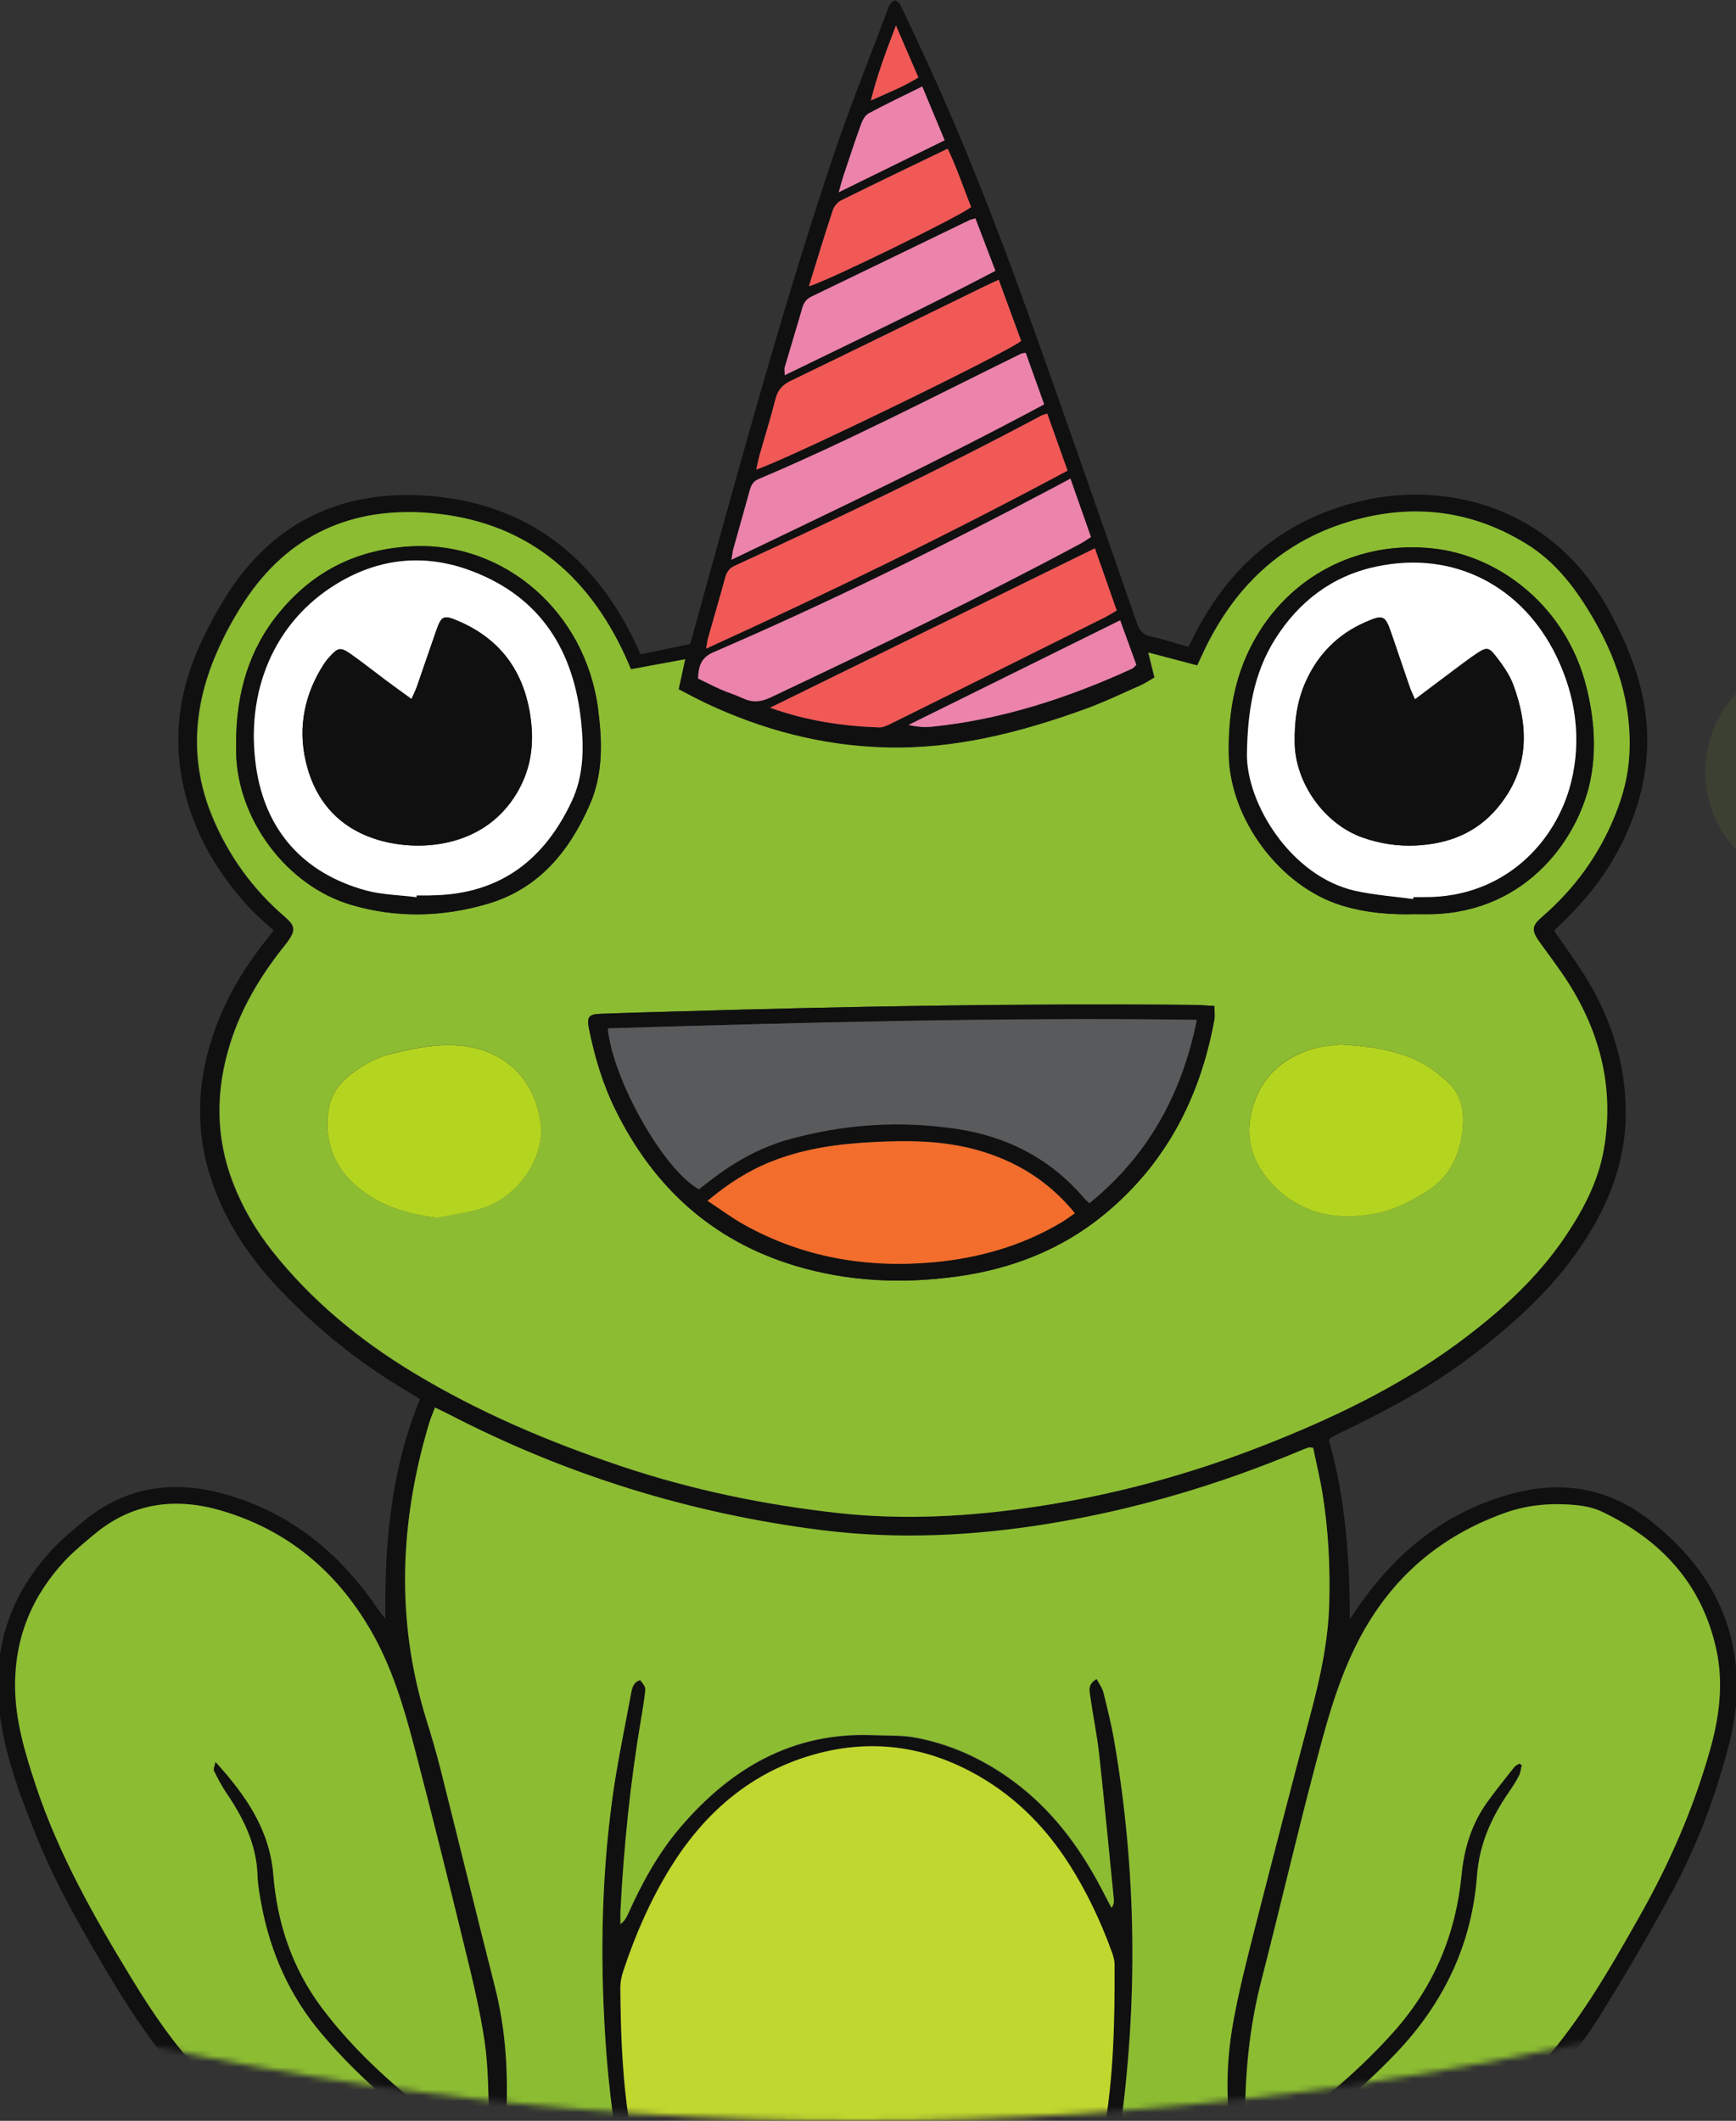
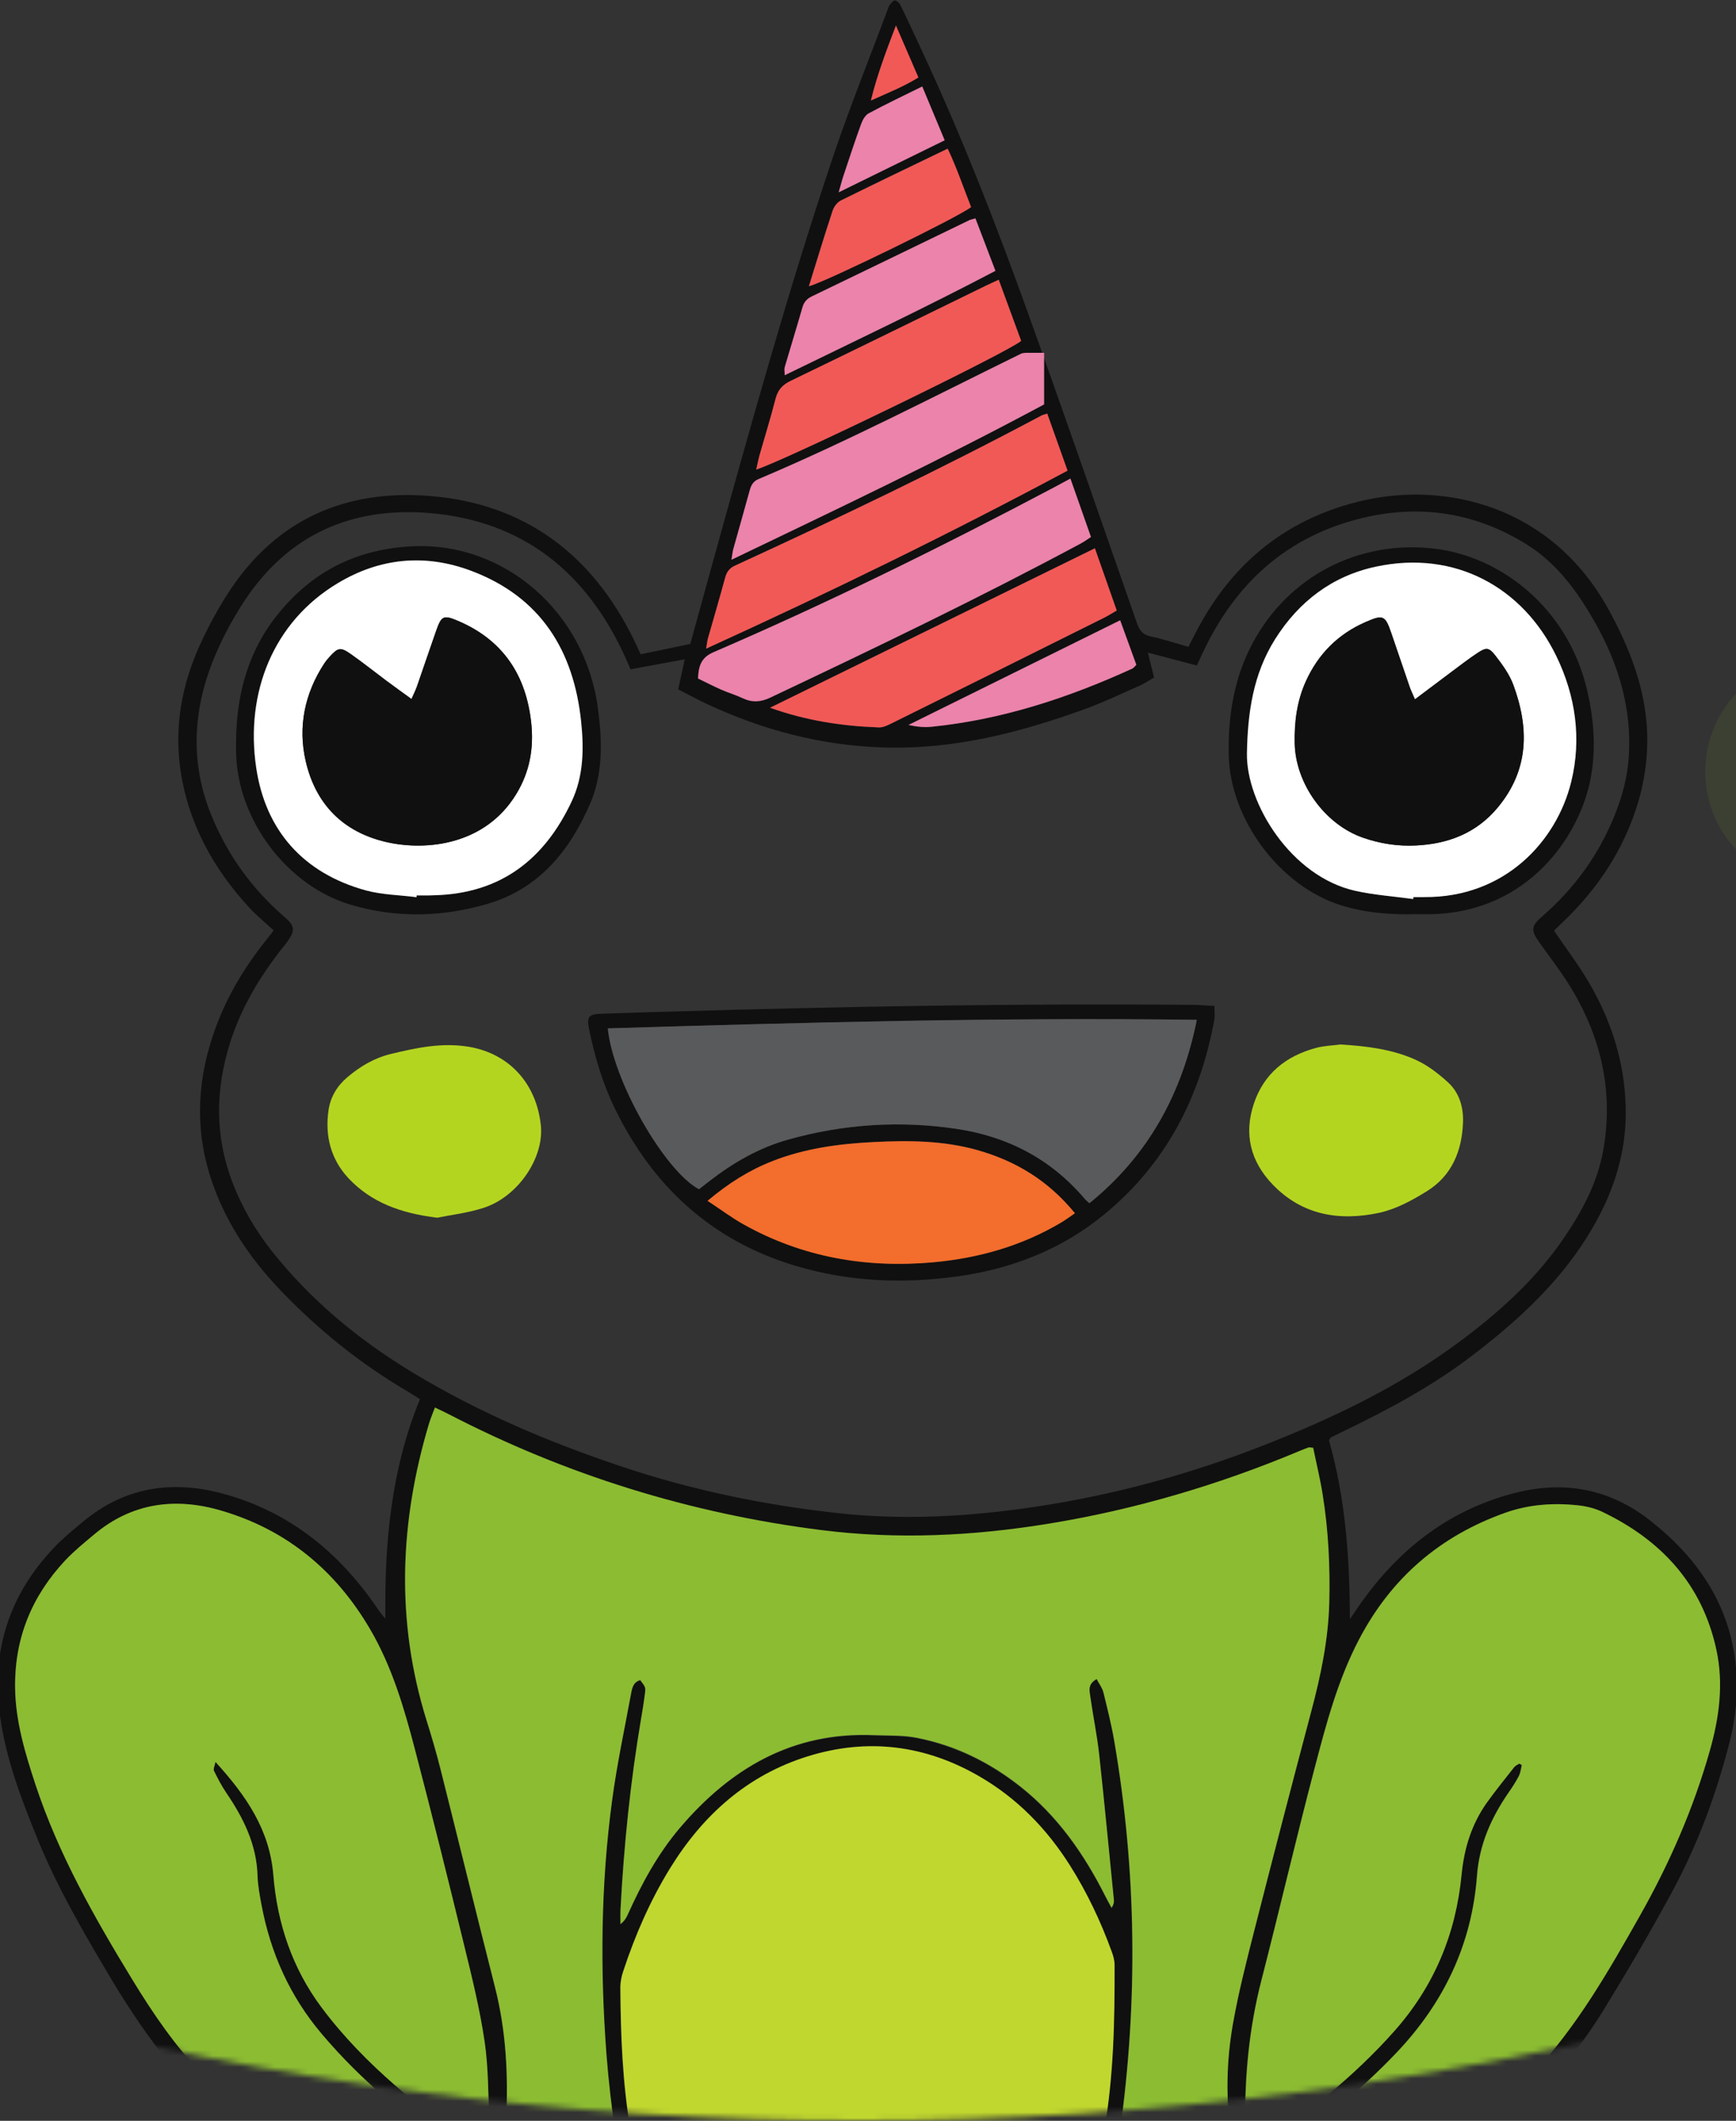
<svg xmlns="http://www.w3.org/2000/svg" width="307" height="375" viewBox="0 0 307 375" fill="none">
  <rect x="0" y="0" width="307" height="375" fill="#333333" stroke="none" />
  <g clip-path="url(#clip0_216_940)">
    <mask id="mask0_216_940" style="mask-type:alpha" maskUnits="userSpaceOnUse" x="-448" y="-825" width="1200" height="1200">
      <circle cx="152" cy="-225" r="600" fill="#FFF8EB" />
    </mask>
    <g mask="url(#mask0_216_940)">
      <path opacity="0.1" d="M517.775 -88.006C525.838 -97.804 540.841 -97.804 548.905 -88.006L593.563 -33.74C597.829 -28.557 604.395 -25.837 611.077 -26.486L681.027 -33.279C693.657 -34.506 704.266 -23.897 703.039 -11.267L696.246 58.683C695.597 65.365 698.317 71.931 703.5 76.197L757.766 120.855C767.565 128.919 767.565 143.922 757.766 151.986L703.5 196.644C698.317 200.91 695.597 207.476 696.246 214.158L703.039 284.107C704.266 296.738 693.657 307.347 681.027 306.12L611.077 299.327C604.395 298.678 597.829 301.398 593.563 306.581L548.905 360.847C540.841 370.645 525.838 370.645 517.775 360.847L473.116 306.581C468.851 301.398 462.284 298.678 455.603 299.327L385.653 306.12C373.022 307.347 362.414 296.738 363.64 284.107L370.434 214.158C371.083 207.476 368.363 200.91 363.179 196.644L308.914 151.986C299.115 143.922 299.115 128.919 308.914 120.855L363.179 76.197C368.363 71.931 371.083 65.365 370.434 58.683L363.64 -11.267C362.414 -23.897 373.022 -34.506 385.653 -33.279L455.603 -26.486C462.284 -25.837 468.851 -28.557 473.116 -33.74L517.775 -88.006Z" fill="#8CBC32" />
      <path fill-rule="evenodd" clip-rule="evenodd" d="M274.869 164.636C276.931 167.666 279.071 170.478 280.851 173.492C284.881 180.286 287.255 187.596 287.489 195.561C287.77 204.791 284.631 212.897 279.571 220.394C274.37 228.094 267.56 234.185 260.235 239.777C253.3 245.071 245.663 249.163 237.854 252.943C237.042 253.334 236.229 253.724 235.433 254.13C235.308 254.193 235.23 254.38 235.011 254.646C237.916 264.86 238.697 275.418 238.713 286.304C239.134 285.679 239.556 285.055 239.978 284.446C246.803 274.434 255.721 267.187 267.591 264.063C276.525 261.705 284.709 263.173 292.081 269.061C299.156 274.715 304.341 281.525 306.325 290.49C307.637 296.425 307.324 302.36 305.809 308.248C303.451 317.479 300.124 326.365 295.579 334.737C291.8 341.703 287.786 348.559 283.631 355.322C279.289 362.397 273.995 368.738 267.872 374.377C267.544 374.673 267.263 375.032 266.935 375.392C267.216 375.579 267.341 375.735 267.466 375.735C272.214 375.876 276.947 375.985 281.695 376.141C282.725 376.173 283.553 375.907 284.397 375.282C287.052 373.33 289.988 372.346 293.08 374.111C296.595 376.095 298.719 379.046 298.391 383.326C298.359 383.716 298.328 384.122 298.281 384.482C304.872 387.402 305.794 400.787 297.625 404.02C298.016 405.27 298.578 406.472 298.75 407.738C299.281 411.627 298.032 414.75 294.705 417.077C291.8 419.108 288.629 420.217 285.178 420.685C283.303 420.935 281.663 420.232 280.008 419.483C270.746 415.344 261.438 411.361 251.379 408.003C251.082 408.425 250.786 409.018 250.333 409.456C248.209 411.595 245.6 412.642 242.586 412.564C238.963 412.47 237.12 410.908 235.886 406.941C229.513 404.723 223.141 402.49 216.519 400.178C216.191 405.27 216.55 410.127 216.847 414.86C217.066 415.063 217.175 415.234 217.315 415.281C221.017 416.624 222.532 419.608 223.032 423.184C223.547 426.917 222.766 430.306 219.971 433.102C215.363 437.709 209.85 438.475 204.29 435.788C198.245 432.868 196.574 424.121 200.244 419.326C201.588 417.562 201.759 415.984 201.431 413.954C200.822 410.33 200.463 406.66 199.995 403.005C199.885 402.131 199.729 401.256 199.573 400.209C197.105 400.334 195.137 401.553 193.013 402.255C190.764 403.005 188.562 403.88 186.313 404.645C184.142 405.379 181.955 406.02 179.816 406.676C179.675 406.863 179.519 406.988 179.488 407.128C179.003 410.939 175.52 412.751 172.163 412.517C168.789 412.283 165.978 410.971 164.119 408.05C162.948 406.191 161.948 404.239 160.792 402.177H146.002C144.705 404.426 143.69 406.488 142.378 408.347C140.035 411.642 136.662 412.923 132.726 412.423C129.524 412.017 127.619 410.033 127.166 406.925C120.512 404.614 113.984 402.334 107.19 399.975C106.877 402.287 106.596 404.286 106.331 406.285C105.909 409.456 105.565 412.626 105.066 415.765C104.91 416.765 105.113 417.421 105.737 418.186C108.736 421.81 109.064 425.902 107.533 430.197C106.128 434.164 102.863 436.069 99.131 437.053C92.665 438.756 85.496 434.383 83.887 427.917C83.059 424.59 83.512 421.31 85.386 418.483C86.37 416.999 88.104 416.015 89.978 414.391C90.103 410.19 90.259 405.317 90.416 400.069C83.653 402.427 77.296 404.645 70.814 406.894C70.736 407.097 70.627 407.394 70.533 407.706C69.643 410.674 67.8 412.236 64.739 412.486C61.553 412.751 58.773 411.72 56.461 409.502C55.992 409.065 55.587 408.565 54.962 407.909C49.636 409.971 44.294 411.97 39 414.141C34.455 416 30.019 418.093 25.474 419.951C24.303 420.435 22.913 420.716 21.679 420.607C17.493 420.248 13.745 418.717 10.59 415.859C7.919 413.438 6.997 409.081 8.45 405.676C8.669 405.16 8.965 404.661 9.325 403.911C5.045 402.224 3.405 398.835 3.28 394.493C3.171 390.307 4.327 386.731 8.372 384.482C8.341 383.826 8.247 383.107 8.263 382.404C8.341 378.484 10.449 375.782 13.729 373.986C16.65 372.377 19.477 373.221 22.007 375.017C23.069 375.767 24.1 376.141 25.396 376.095C30.128 375.907 34.845 375.767 39.859 375.61C39.609 375.22 39.499 374.923 39.296 374.751C31.253 367.489 24.974 358.836 19.461 349.574C14.775 341.687 10.152 333.769 6.685 325.272C3.78 318.15 1.016 310.95 -0.015 303.266C-1.561 291.833 1.656 281.9 9.637 273.559C11.214 271.904 13.011 270.451 14.76 268.999C21.944 263.033 30.175 261.705 39.015 264.001C50.885 267.093 59.835 274.309 66.676 284.305C67.113 284.945 67.535 285.586 68.159 286.179C67.972 272.872 69.159 259.846 74.266 247.399C73.423 246.868 72.751 246.415 72.048 246.009C63.661 241.089 56.164 235.044 49.464 228C43.982 222.237 39.624 215.693 37.204 208.087C34.361 199.216 34.939 190.329 38.172 181.614C40.327 175.788 43.513 170.587 47.418 165.792C47.668 165.48 47.918 165.152 48.402 164.512C46.965 163.184 45.434 161.95 44.123 160.529C37.703 153.579 33.283 145.551 31.909 136.102C30.816 128.542 32.128 121.233 35.236 114.298C36.704 111.034 38.422 107.832 40.374 104.818C48.761 91.87 61.069 86.482 76.062 87.7C92.79 89.059 104.644 97.993 112.032 112.986C112.453 113.861 112.859 114.736 113.297 115.688C116.248 115.064 119.122 114.47 122.074 113.861C123.371 109.144 124.651 104.49 125.932 99.851C132.617 75.736 139.301 51.606 147.267 27.866C150.265 18.948 153.795 10.217 157.091 1.408C157.153 1.252 157.169 1.065 157.263 0.955C157.575 0.627 157.903 0.096 158.246 0.081C158.574 0.081 159.059 0.549 159.246 0.924C160.605 3.72 161.901 6.547 163.213 9.358C170.148 24.273 176.13 39.595 181.69 55.073C188.281 73.394 194.637 91.792 201.057 110.175C201.494 111.44 202.072 112.237 203.493 112.533C205.648 112.986 207.741 113.689 210.162 114.376C210.584 113.564 211.006 112.721 211.443 111.877C217.815 99.523 227.655 91.511 241.29 88.45C255.502 85.263 274.354 89.215 284.568 107.957C288.879 115.876 291.831 124.091 291.238 133.212C291.05 136.117 290.519 139.069 289.691 141.865C287.192 150.205 282.522 157.233 276.213 163.2C275.791 163.59 275.385 163.996 274.979 164.387C274.916 164.449 274.901 164.527 274.854 164.621L274.869 164.636ZM111.5 118.343C111.157 117.547 110.845 116.797 110.517 116.079C103.707 101.194 92.462 92.089 75.937 90.714C62.178 89.574 50.885 94.556 43.154 106.364C41.233 109.3 39.531 112.424 38.156 115.641C34.096 125.137 33.455 134.79 37.516 144.504C40.374 151.345 44.607 157.186 50.214 162.044C52.166 163.731 52.26 164.48 50.776 166.558C50.448 167.026 50.057 167.448 49.714 167.901C45.809 172.914 42.608 178.303 40.687 184.378C38.063 192.687 37.984 200.981 41.139 209.149C42.826 213.522 45.169 217.552 48.09 221.238C54.993 229.937 63.411 236.887 72.861 242.619C84.527 249.695 97.007 254.989 109.939 259.315C122.324 263.47 135.053 266.094 148.001 267.531C159.777 268.843 171.522 268.171 183.22 266.406C197.043 264.329 210.412 260.674 223.407 255.583C235.48 250.85 247.147 245.306 257.627 237.59C264.983 232.186 271.746 226.126 276.853 218.473C279.961 213.835 282.554 208.915 283.538 203.308C285.412 192.625 283.007 182.832 277.259 173.773C275.682 171.29 273.87 168.963 272.167 166.558C270.684 164.465 270.793 163.715 272.714 162.044C278.446 157.077 282.772 151.095 285.584 144.051C286.896 140.771 287.801 137.414 288.036 133.837C288.645 124.466 285.787 116.094 280.992 108.223C278.118 103.49 274.729 99.211 269.95 96.243C260.938 90.652 251.223 89.121 240.946 91.589C227.702 94.775 218.581 103.006 212.817 115.173C212.442 115.969 212.068 116.75 211.646 117.672C208.725 116.907 206.008 116.188 202.993 115.392C203.415 117.078 203.743 118.39 204.087 119.796C203.165 120.327 202.431 120.842 201.619 121.202C198.323 122.654 195.075 124.216 191.701 125.434C180.253 129.573 168.602 132.556 156.232 132.166C145.158 131.822 134.756 129.058 124.792 124.372C123.167 123.607 121.606 122.748 119.934 121.889C120.309 120.186 120.653 118.578 121.09 116.579C117.607 117.219 114.593 117.781 111.438 118.359L111.5 118.343ZM76.921 248.882C76.531 249.929 76.14 250.819 75.859 251.756C70.643 269.186 69.94 286.663 75.391 304.203C76.281 307.092 77.14 309.997 77.89 312.934C81.123 325.788 84.278 338.657 87.526 351.496C89.478 359.195 89.885 367.005 89.478 374.892C89.15 381.108 86.558 386.09 80.935 389.152C77.921 390.792 74.875 392.4 71.783 393.868C69.174 395.102 68.378 394.852 66.457 392.775C64.879 391.057 62.677 390.526 60.694 391.682C57.351 393.634 55.071 396.352 54.962 400.506C54.899 402.849 56.211 404.489 57.367 406.269C58.835 408.55 61.006 409.487 63.583 409.596C66.082 409.69 67.16 408.956 67.956 406.582C68.347 405.426 69.034 404.848 70.127 404.505C72.158 403.88 74.172 403.177 76.172 402.459C80.716 400.85 85.23 399.147 89.806 397.601C92.165 396.805 92.915 397.304 92.899 399.725C92.852 405.036 92.618 410.346 92.477 415.672C92.446 416.921 91.868 417.687 90.619 417.858C88.198 418.171 87.276 419.889 86.62 421.966C84.231 429.541 91.728 435.663 98.022 434.289C101.021 433.633 103.785 432.305 104.863 428.994C105.972 425.574 105.815 422.341 103.145 419.654C102.192 418.702 102.114 417.671 102.286 416.515C103.176 410.611 104.082 404.708 105.003 398.804C105.081 398.273 105.394 397.789 105.675 397.086C106.893 397.367 108.018 397.523 109.064 397.898C115.389 400.1 121.699 402.38 128.025 404.598C128.931 404.911 129.54 405.364 129.915 406.316C131.07 409.315 132.898 410.049 136.053 409.487C139.879 408.815 144.034 402.443 142.862 398.632C141.863 395.399 139.91 393.197 137.13 391.635C135.225 390.573 133.085 391.119 131.57 392.744C129.618 394.852 128.774 395.133 126.26 393.915C122.871 392.275 119.513 390.573 116.264 388.683C111.953 386.2 109.501 382.311 108.798 377.422C108.143 372.815 107.58 368.176 107.237 363.522C106.081 348.387 106.19 333.253 108.252 318.197C109.095 311.965 110.423 305.796 111.563 299.611C111.75 298.58 111.953 297.503 113.203 297.159C114.14 298.393 114.171 298.393 114.031 299.549C113.859 301.017 113.609 302.469 113.359 303.922C111.454 315.151 110.313 326.459 109.704 337.829C109.658 338.657 109.704 339.485 109.704 340.297C110.438 339.735 110.735 339.188 111.001 338.595C113.453 333.128 116.311 327.865 120.2 323.289C129.181 312.715 140.176 306.264 154.514 306.889C157.044 306.999 159.621 306.889 162.089 307.358C168.867 308.685 174.943 311.668 180.362 315.932C187 321.164 191.686 327.896 195.45 335.362C195.793 336.049 196.184 336.72 196.543 337.408C196.949 336.845 196.996 336.392 196.949 335.94C196.106 327.396 195.293 318.837 194.356 310.31C193.981 306.905 193.279 303.531 192.794 300.126C192.638 299.08 192.263 297.862 193.919 296.972C194.372 297.831 194.919 298.533 195.106 299.314C195.809 302.172 196.527 305.031 197.027 307.936C200.979 330.942 201.244 354.01 198.011 377.125C197.308 382.108 194.934 386.106 190.545 388.652C187.297 390.542 183.939 392.26 180.565 393.9C177.988 395.149 177.145 394.868 175.239 392.806C173.771 391.213 171.788 390.604 169.929 391.526C167.196 392.853 165.15 394.899 164.15 397.867C163.057 401.115 164.244 403.724 166.118 406.316C167.696 408.503 169.757 409.534 172.35 409.627C174.833 409.721 175.958 408.971 176.77 406.629C177.129 405.598 177.645 404.973 178.675 404.614C185.157 402.349 191.623 400.038 198.12 397.773C199.089 397.445 200.135 397.351 201.072 397.164C201.353 397.617 201.556 397.804 201.588 398.023C202.587 404.411 203.618 410.783 204.508 417.187C204.618 417.936 204.165 418.952 203.649 419.561C199.401 424.621 200.822 431.056 206.835 433.711C210.678 435.413 214.77 434.398 218.19 430.915C220.751 428.323 221.361 424.199 219.705 420.654C219.049 419.248 218.096 418.28 216.488 417.905C214.473 417.437 214.379 417.296 214.301 415.281C214.114 410.455 213.911 405.645 213.848 400.819C213.801 397.101 214.379 396.695 217.846 397.898C224.188 400.1 230.482 402.396 236.807 404.598C237.822 404.957 238.432 405.52 238.791 406.551C239.65 409.003 240.806 409.737 243.367 409.659C247.553 409.518 251.707 405.176 251.785 400.881C251.863 396.508 249.474 393.665 245.913 391.666C243.929 390.557 241.805 391.166 240.196 392.962C238.556 394.79 237.635 395.18 235.511 394.134C231.622 392.228 227.733 390.292 224.063 388.011C220.408 385.747 218.346 382.186 217.706 377.938C216.722 371.253 216.831 364.521 218.018 357.899C218.987 352.433 220.377 347.029 221.735 341.64C225.047 328.646 228.405 315.667 231.856 302.703C233.527 296.441 234.855 290.131 235.042 283.633C235.23 277.152 234.902 270.701 233.871 264.298C233.418 261.502 232.746 258.753 232.2 256.082C231.669 256.036 231.497 255.989 231.356 256.036C230.81 256.223 230.279 256.442 229.763 256.66C215.519 262.611 200.822 266.984 185.563 269.483C172.163 271.685 158.746 272.341 145.221 270.639C122.012 267.703 100.037 260.877 79.264 250.116C78.546 249.741 77.811 249.413 76.906 248.976L76.921 248.882ZM85.246 380.64C86.105 378.781 86.605 377.157 86.527 375.423C86.308 370.612 86.37 365.74 85.683 360.976C84.855 355.322 83.481 349.746 82.122 344.186C79.28 332.503 76.375 320.837 73.329 309.201C71.424 301.923 69.299 294.676 65.457 288.116C59.382 277.714 50.682 270.483 39.062 267.093C30.972 264.735 23.319 265.735 16.65 271.31C14.9 272.779 13.104 274.231 11.543 275.887C5.623 282.181 2.562 289.631 2.656 298.346C2.718 304.328 4.405 309.966 6.263 315.557C10.324 327.849 16.665 339.016 23.366 349.996C27.036 356.025 31.019 361.851 35.923 366.927C39.562 370.691 43.529 374.127 47.324 377.719C48.058 378.422 48.699 379.218 49.324 379.905C48.48 381.233 47.59 381.296 46.621 380.702C46.059 380.358 45.513 379.984 45.06 379.531C43.935 378.422 42.67 378.047 41.077 378.125C35.923 378.359 30.769 378.422 25.615 378.609C23.678 378.687 22.007 378.39 20.445 377.016C18.992 375.751 17.103 375.251 15.166 376.11C11.87 377.578 10.418 380.78 11.371 384.325C12.604 384.856 13.979 385.169 14.932 385.965C16.103 386.934 17.149 387.168 18.508 386.699C19.195 386.465 19.945 386.34 20.664 386.231C25.021 385.544 29.379 384.81 33.752 384.201C35.048 384.013 36.469 383.873 37.641 384.95C36.672 385.919 36.672 385.934 35.813 386.106C30.035 387.246 24.24 388.324 18.493 389.558C16.619 389.964 15.166 390.011 13.62 388.48C11.339 386.231 8.153 387.059 6.857 390.026C5.623 392.884 5.717 395.805 7.107 398.57C7.56 399.475 8.434 400.194 9.231 400.865C10.168 401.646 11.152 401.787 12.37 401.131C14.416 400.038 16.665 399.928 18.774 400.897C20.117 401.521 21.273 401.334 22.538 400.897C26.786 399.413 31.034 397.945 35.314 396.523C37.016 395.961 38.75 395.477 40.499 395.055C41.311 394.868 42.28 394.54 42.935 395.571C42.608 396.883 41.374 396.961 40.452 397.289C34.455 399.46 28.426 401.537 22.413 403.677C20.96 404.192 19.648 404.301 18.18 403.536C16.494 402.662 14.619 402.677 13.042 403.802C9.824 406.082 9.668 411.345 12.636 413.954C14.979 416 17.759 417.109 20.789 417.718C22.21 417.999 23.491 417.811 24.834 417.249C33.908 413.516 42.998 409.846 52.088 406.16C52.525 405.973 52.947 405.754 53.353 405.567C53.353 405.285 53.4 405.098 53.353 404.973C50.854 398.741 53.822 393.337 58.601 390.104C61.912 387.871 65.614 388.371 68.284 391.354C68.55 391.651 68.737 392.041 69.05 392.556C74.235 389.401 79.779 387.465 83.996 382.935C82.934 382.186 82.153 381.623 81.357 381.077C72.376 374.861 63.958 368.02 56.867 359.617C51.213 352.932 47.824 345.279 46.215 336.752C45.903 335.065 45.575 333.362 45.528 331.644C45.356 326.084 42.998 321.399 39.952 316.932C39.125 315.729 38.453 314.402 37.813 313.09C37.672 312.793 37.938 312.309 38.094 311.544C43.498 317.494 47.668 323.523 48.324 331.535C49.027 340.078 51.682 348.044 56.867 354.978C64.567 365.271 74.594 373.018 85.246 380.64ZM237.479 392.353C238.041 391.744 238.416 391.323 238.806 390.916C240.743 388.855 243.898 387.996 246.444 389.214C250.38 391.104 253.222 393.993 254.097 398.491C254.55 400.897 254.237 403.177 253.285 405.473C253.847 405.738 254.269 405.957 254.722 406.144C263.812 409.846 272.901 413.548 281.991 417.202C282.804 417.53 283.741 417.89 284.568 417.827C288.426 417.499 291.909 416.172 294.705 413.407C296.782 411.345 296.766 407.816 294.845 405.051C293.299 402.818 291.253 402.38 288.129 403.739C287.083 404.192 286.115 404.255 285.053 403.864C278.571 401.568 272.089 399.288 265.623 397.008C265.233 396.867 264.811 396.742 264.53 396.492C264.233 396.211 264.077 395.774 263.655 395.071C264.889 395.071 265.764 394.93 266.576 395.102C268.247 395.477 269.903 395.961 271.527 396.508C275.869 397.96 280.195 399.46 284.522 400.959C285.63 401.35 286.646 401.475 287.817 400.944C290.097 399.913 292.471 400.022 294.674 401.225C295.611 401.724 296.423 401.709 297.157 401.084C298.078 400.303 299.156 399.538 299.671 398.507C301.093 395.664 301.186 392.681 299.796 389.745C298.719 387.449 297.485 386.856 295.033 387.48C294.283 387.668 293.424 388.058 292.94 388.621C291.722 390.026 290.363 390.011 288.723 389.62C284.818 388.714 280.882 387.949 276.947 387.168C274.776 386.731 272.605 386.403 270.418 386.012C269.731 385.887 269.106 385.716 269.309 384.607C270.777 383.888 272.417 383.997 274.01 384.247C278.852 385.028 283.678 385.903 288.52 386.715C289.223 386.84 290.082 387.027 290.644 386.762C292.3 385.981 293.861 384.966 295.548 383.982C296.11 380.577 295.095 378.156 292.206 376.423C289.551 374.845 287.317 376.016 285.287 377.734C284.459 378.437 283.584 378.609 282.569 378.578C277.415 378.422 272.261 378.359 267.107 378.109C264.702 377.984 262.578 378.25 260.891 380.155C260.688 380.39 260.375 380.561 260.094 380.718C258.985 381.327 258.08 381.186 257.424 379.734C258.158 379 258.876 378.25 259.626 377.531C263.484 373.861 267.544 370.394 271.152 366.52C278.868 358.258 284.428 348.497 289.957 338.735C295.173 329.505 299.39 319.868 302.295 309.654C303.982 303.75 304.779 297.752 303.482 291.708C300.983 280.135 293.752 272.341 283.288 267.312C281.991 266.687 280.492 266.328 279.039 266.172C274.682 265.703 270.356 266 266.201 267.468C254.659 271.545 246.022 278.979 240.306 289.865C236.542 297.034 234.496 304.796 232.465 312.543C229.185 325.038 226.265 337.626 223.032 350.152C220.892 358.461 220.064 366.895 220.174 375.439C220.189 377.157 220.533 378.812 221.407 380.374C221.767 380.265 222.032 380.249 222.204 380.124C230.888 373.83 239.322 367.255 246.506 359.164C253.581 351.214 257.424 341.968 258.423 331.488C258.876 326.818 260.204 322.508 262.937 318.681C264.467 316.557 266.107 314.511 267.732 312.465C267.95 312.184 268.325 312.043 268.638 311.84C268.778 311.918 268.934 311.996 269.075 312.09C268.903 312.746 268.856 313.449 268.56 314.027C268.044 315.042 267.404 315.995 266.748 316.948C263.687 321.399 261.562 326.116 261.156 331.644C260.251 343.764 255.315 354.119 246.928 362.944C240.399 369.816 233.09 375.673 225.343 381.061C224.547 381.608 223.766 382.17 222.735 382.904C226.983 387.434 232.497 389.401 237.448 392.353H237.479ZM177.816 392.588C181.908 390.26 185.563 388.261 189.124 386.106C192.623 383.997 194.544 380.796 195.231 376.766C196.918 367.051 197.105 357.243 197.074 347.419C197.074 346.623 196.84 345.795 196.559 345.045C194.622 339.735 192.217 334.628 189.187 329.833C185.095 323.367 179.925 318.01 173.256 314.136C163.588 308.514 153.358 307.248 142.753 310.56C132.148 313.871 124.323 320.883 118.513 330.254C114.968 335.986 112.297 342.124 110.189 348.528C109.892 349.449 109.673 350.449 109.673 351.402C109.736 359.836 110.048 368.238 111.469 376.579C112.203 380.889 114.312 384.201 118.076 386.403C121.043 388.136 124.058 389.776 127.056 391.447C127.603 391.76 128.228 391.932 128.774 392.166C129.071 391.9 129.259 391.76 129.43 391.588C132.585 388.105 136.412 387.715 140.051 390.604C142.519 392.572 144.643 394.821 145.205 398.117C145.268 398.507 145.517 398.851 145.658 399.194H161.042C161.276 398.648 161.464 398.366 161.526 398.054C162.12 394.665 164.322 392.385 166.899 390.417C170.413 387.746 174.177 388.168 177.145 391.447C177.363 391.682 177.473 392.025 177.785 392.572L177.816 392.588ZM189.296 84.639C188.125 85.263 187.266 85.732 186.422 86.185C166.696 96.634 146.673 106.505 126.166 115.345C123.917 116.313 123.558 117.906 123.449 119.983C124.854 120.671 126.151 121.342 127.494 121.936C128.759 122.498 130.118 122.888 131.367 123.482C133.038 124.278 134.522 124.169 136.24 123.357C154.717 114.626 173.131 105.771 191.155 96.103C191.717 95.806 192.232 95.415 192.935 94.963C191.764 91.605 190.592 88.309 189.312 84.654L189.296 84.639ZM185.188 73.128C184.626 73.315 184.392 73.362 184.173 73.472C166.415 82.936 148.266 91.605 129.977 100.007C128.978 100.46 128.509 101.116 128.228 102.147C127.26 105.786 126.182 109.378 125.151 113.002C125.042 113.377 125.026 113.752 124.87 114.689C146.736 104.724 167.899 94.385 188.781 83.218C187.531 79.719 186.391 76.502 185.188 73.128ZM197.464 107.957C196.121 104.146 194.84 100.476 193.607 96.962C174.412 106.38 155.42 115.704 136.162 125.153C142.55 127.449 148.907 128.386 155.388 128.636C156.076 128.667 156.825 128.324 157.466 128.011C170.07 121.764 182.658 115.501 195.247 109.238C195.965 108.879 196.637 108.441 197.464 107.973V107.957ZM184.626 71.504C183.47 68.271 182.408 65.303 181.362 62.383C180.94 62.445 180.753 62.445 180.612 62.508C165.197 70.067 149.969 78.001 134.132 84.701C133.179 85.107 132.804 85.795 132.554 86.7C131.617 90.168 130.617 93.635 129.649 97.087C129.524 97.524 129.493 97.993 129.321 98.977C148.032 89.996 166.384 81.296 184.61 71.504H184.626ZM133.726 83.03C138.786 81.453 178.347 62.242 180.596 60.274C179.3 56.776 177.988 53.199 176.629 49.466C175.724 49.888 175.068 50.169 174.427 50.481C162.901 56.104 151.406 61.758 139.848 67.334C138.395 68.036 137.568 68.942 137.162 70.504C136.303 73.831 135.287 77.095 134.35 80.406C134.132 81.171 133.991 81.952 133.741 83.03H133.726ZM172.49 38.627C171.881 38.814 171.631 38.846 171.413 38.955C162.135 43.453 152.874 47.951 143.581 52.418C142.691 52.855 142.191 53.417 141.91 54.37C140.894 57.9 139.801 61.414 138.77 64.96C138.661 65.319 138.77 65.74 138.77 66.365C151.328 60.258 163.775 54.355 176.036 47.904C174.802 44.671 173.678 41.719 172.506 38.642L172.49 38.627ZM143.034 50.591C145.783 49.935 169.867 38.158 171.694 36.596C170.351 33.207 169.179 29.693 167.555 26.273C161.042 29.412 154.842 32.38 148.688 35.425C148.048 35.737 147.454 36.518 147.22 37.206C145.783 41.547 144.471 45.936 143.018 50.575L143.034 50.591ZM198.074 109.675C185.438 115.923 173.037 122.045 160.636 128.183C162.089 128.511 163.463 128.636 164.791 128.495C177.223 127.23 188.905 123.388 200.213 118.218C200.479 118.094 200.666 117.797 200.932 117.547C199.963 114.892 199.026 112.299 198.074 109.675ZM167.04 24.805C165.681 21.556 164.416 18.526 163.073 15.293C159.715 16.948 156.622 18.417 153.608 20.041C152.999 20.369 152.53 21.228 152.265 21.931C151.171 24.93 150.187 27.959 149.172 30.989C148.907 31.802 148.688 32.645 148.298 34.004C154.81 30.802 160.792 27.866 167.04 24.805ZM158.418 4.516C156.607 9.202 155.06 13.387 153.983 17.792C156.872 16.48 159.73 15.355 162.385 13.716C161.073 10.654 159.855 7.859 158.418 4.532V4.516Z" fill="#101010" />
-       <path fill-rule="evenodd" clip-rule="evenodd" d="M111.524 118.344C114.679 117.766 117.709 117.204 121.176 116.564C120.739 118.563 120.395 120.171 120.02 121.874C121.691 122.733 123.253 123.592 124.878 124.357C134.842 129.043 145.244 131.807 156.317 132.151C168.672 132.541 180.323 129.558 191.787 125.419C195.161 124.201 198.409 122.639 201.705 121.187C202.517 120.827 203.251 120.312 204.172 119.781C203.829 118.375 203.485 117.063 203.079 115.377C206.093 116.173 208.811 116.892 211.732 117.657C212.153 116.751 212.528 115.954 212.903 115.158C218.666 102.991 227.787 94.76 241.032 91.574C251.309 89.106 261.024 90.637 270.035 96.228C274.815 99.196 278.204 103.475 281.078 108.208C285.857 116.079 288.731 124.451 288.122 133.822C287.887 137.383 286.981 140.757 285.669 144.036C282.842 151.08 278.532 157.062 272.8 162.029C270.863 163.7 270.769 164.465 272.253 166.543C273.956 168.948 275.767 171.275 277.345 173.758C283.077 182.801 285.498 192.594 283.623 203.293C282.639 208.884 280.047 213.804 276.939 218.458C271.816 226.111 265.053 232.171 257.712 237.575C247.217 245.291 235.55 250.835 223.492 255.568C210.498 260.675 197.113 264.314 183.306 266.391C171.608 268.156 159.847 268.828 148.087 267.516C135.139 266.063 122.41 263.439 110.024 259.301C97.108 254.974 84.629 249.695 72.946 242.604C63.497 236.872 55.079 229.922 48.175 221.223C45.255 217.537 42.912 213.507 41.225 209.134C38.07 200.95 38.133 192.657 40.772 184.363C42.693 178.288 45.911 172.884 49.8 167.886C50.159 167.433 50.534 166.996 50.862 166.543C52.346 164.45 52.252 163.7 50.3 162.029C44.693 157.187 40.46 151.33 37.602 144.489C33.541 134.775 34.181 125.122 38.242 115.626C39.617 112.409 41.319 109.285 43.24 106.349C50.971 94.541 62.263 89.559 76.023 90.699C92.547 92.074 103.793 101.179 110.602 116.064C110.93 116.798 111.243 117.532 111.586 118.328L111.524 118.344ZM214.777 177.882C213.356 177.803 212.153 177.694 210.951 177.694C180.354 177.397 149.758 177.944 119.161 178.866C114.819 178.99 110.493 179.1 106.151 179.272C104.105 179.35 103.746 179.865 104.152 181.88C105.151 186.784 106.542 191.563 108.759 196.077C115.46 209.759 125.783 219.302 140.512 223.784C149.914 226.642 159.519 227.048 169.187 225.721C178.855 224.393 187.695 220.988 195.301 214.725C206.234 205.729 212.263 193.969 214.762 180.224C214.871 179.6 214.762 178.944 214.762 177.897L214.777 177.882ZM77.257 215.303C79.725 214.788 82.755 214.46 85.597 213.523C91.641 211.524 96.218 204.683 95.64 198.998C94.89 191.548 90.017 186.284 82.958 185.082C78.225 184.27 73.696 185.238 69.151 186.331C66.215 187.05 63.716 188.518 61.435 190.439C59.624 191.985 58.452 193.922 58.093 196.264C57.422 200.809 58.499 204.98 61.623 208.322C65.652 212.633 70.916 214.507 77.241 215.288L77.257 215.303ZM236.987 184.676C235.815 184.832 234.238 184.879 232.739 185.269C227.428 186.675 223.508 189.783 221.728 195.124C219.931 200.497 221.134 205.323 225.007 209.384C230.271 214.897 236.924 215.944 243.968 214.413C246.92 213.773 249.778 212.195 252.387 210.571C256.76 207.853 258.54 203.496 258.712 198.482C258.806 195.78 258.072 193.188 256.041 191.345C254.308 189.767 252.355 188.283 250.247 187.331C246.186 185.519 241.782 184.957 236.971 184.66L236.987 184.676ZM41.772 130.995C41.772 131.651 41.772 132.307 41.772 132.963C41.944 144.88 50.721 156.625 62.123 159.998C70.182 162.372 78.335 162.154 86.316 159.795C95.296 157.14 100.716 150.518 104.324 142.24C106.698 136.805 106.526 131.089 105.776 125.341C103.527 108.145 89.174 95.853 73.102 96.588C63.372 97.025 55.594 100.851 49.472 108.223C44.021 114.799 41.85 122.561 41.772 130.995ZM250.325 161.638C251.309 161.638 252.293 161.654 253.277 161.638C270.176 161.232 279.406 147.941 281.343 137.539C282.343 132.182 281.874 126.778 280.562 121.483C277.079 107.474 265.475 98.353 253.574 96.994C240.313 95.479 227.866 101.835 221.524 113.768C218.245 119.922 217.198 126.559 217.323 133.463C217.526 144.849 226.382 156.734 237.252 160.092C241.516 161.404 245.905 161.763 250.34 161.638H250.325Z" fill="#8CBC32" />
      <path fill-rule="evenodd" clip-rule="evenodd" d="M76.933 248.882C77.839 249.319 78.573 249.647 79.292 250.022C100.064 260.783 122.039 267.608 145.248 270.545C158.758 272.247 172.175 271.591 185.591 269.389C200.85 266.89 215.547 262.532 229.791 256.566C230.322 256.347 230.853 256.129 231.384 255.941C231.525 255.894 231.697 255.941 232.228 255.988C232.774 258.659 233.446 261.408 233.899 264.204C234.93 270.607 235.242 277.057 235.07 283.539C234.883 290.036 233.555 296.346 231.884 302.609C228.448 315.573 225.074 328.551 221.763 341.546C220.389 346.934 219.014 352.338 218.046 357.805C216.875 364.443 216.75 371.159 217.734 377.843C218.358 382.091 220.436 385.652 224.09 387.917C227.761 390.197 231.65 392.134 235.539 394.04C237.663 395.086 238.584 394.696 240.224 392.868C241.833 391.072 243.957 390.463 245.941 391.572C249.486 393.571 251.891 396.414 251.813 400.787C251.735 405.082 247.581 409.439 243.395 409.564C240.833 409.642 239.693 408.924 238.819 406.456C238.459 405.425 237.85 404.863 236.835 404.504C230.51 402.302 224.2 400.006 217.874 397.804C214.423 396.601 213.845 397.007 213.876 400.724C213.938 405.55 214.126 410.376 214.329 415.187C214.407 417.202 214.516 417.342 216.515 417.811C218.124 418.186 219.077 419.154 219.733 420.56C221.388 424.105 220.764 428.228 218.218 430.821C214.782 434.304 210.69 435.304 206.863 433.617C200.85 430.962 199.429 424.511 203.677 419.466C204.192 418.857 204.645 417.842 204.536 417.092C203.646 410.689 202.615 404.317 201.615 397.929C201.584 397.71 201.381 397.523 201.1 397.07C200.163 397.257 199.117 397.351 198.148 397.679C191.667 399.928 185.2 402.255 178.703 404.52C177.672 404.879 177.141 405.504 176.798 406.534C176.001 408.893 174.877 409.627 172.378 409.533C169.785 409.439 167.723 408.409 166.146 406.222C164.287 403.629 163.1 401.021 164.178 397.772C165.178 394.789 167.224 392.759 169.957 391.431C171.815 390.525 173.815 391.119 175.267 392.712C177.157 394.774 178.016 395.055 180.593 393.805C183.982 392.165 187.34 390.447 190.573 388.558C194.962 385.996 197.336 382.013 198.039 377.031C201.272 353.916 201.006 330.847 197.055 307.841C196.555 304.936 195.837 302.078 195.134 299.22C194.931 298.424 194.384 297.721 193.947 296.877C192.291 297.768 192.682 298.986 192.822 300.032C193.306 303.437 194.009 306.811 194.384 310.215C195.321 318.759 196.118 327.302 196.977 335.845C197.024 336.298 196.977 336.751 196.571 337.313C196.211 336.626 195.821 335.955 195.477 335.267C191.713 327.802 187.028 321.07 180.39 315.838C174.97 311.574 168.895 308.575 162.116 307.264C159.664 306.779 157.072 306.904 154.541 306.795C140.204 306.186 129.208 312.636 120.228 323.194C116.339 327.786 113.481 333.034 111.028 338.5C110.763 339.078 110.451 339.641 109.732 340.203C109.732 339.375 109.701 338.547 109.732 337.735C110.326 326.365 111.481 315.057 113.387 303.827C113.637 302.375 113.871 300.922 114.058 299.454C114.199 298.299 114.152 298.299 113.231 297.065C111.981 297.393 111.778 298.486 111.591 299.517C110.451 305.702 109.123 311.871 108.28 318.103C106.234 333.159 106.109 348.293 107.264 363.427C107.624 368.066 108.186 372.72 108.826 377.328C109.513 382.216 111.981 386.105 116.292 388.589C119.541 390.463 122.899 392.181 126.288 393.821C128.802 395.039 129.63 394.758 131.598 392.65C133.113 391.025 135.253 390.479 137.158 391.541C139.938 393.102 141.891 395.305 142.89 398.538C144.061 402.349 139.907 408.721 136.08 409.393C132.91 409.955 131.083 409.205 129.942 406.222C129.568 405.269 128.958 404.816 128.053 404.504C121.727 402.286 115.417 400.006 109.092 397.804C108.045 397.429 106.905 397.273 105.703 396.991C105.421 397.694 105.125 398.194 105.031 398.71C104.11 404.613 103.204 410.517 102.313 416.421C102.142 417.577 102.22 418.607 103.172 419.56C105.843 422.247 105.999 425.479 104.89 428.9C103.813 432.211 101.048 433.539 98.05 434.195C91.74 435.569 84.258 429.447 86.648 421.872C87.304 419.794 88.225 418.092 90.646 417.764C91.896 417.592 92.474 416.843 92.505 415.577C92.646 410.267 92.88 404.957 92.927 399.631C92.958 397.21 92.208 396.71 89.834 397.507C85.258 399.053 80.744 400.756 76.199 402.364C74.2 403.067 72.185 403.77 70.155 404.41C69.046 404.754 68.359 405.332 67.984 406.488C67.188 408.877 66.11 409.596 63.611 409.502C61.018 409.408 58.863 408.471 57.395 406.175C56.255 404.395 54.943 402.739 54.989 400.412C55.099 396.257 57.395 393.555 60.721 391.588C62.705 390.416 64.907 390.963 66.485 392.681C68.406 394.774 69.202 395.024 71.811 393.774C74.903 392.306 77.949 390.697 80.963 389.057C86.601 385.996 89.194 381.029 89.506 374.798C89.912 366.926 89.506 359.101 87.554 351.401C84.29 338.563 81.15 325.693 77.917 312.839C77.183 309.903 76.324 306.998 75.418 304.109C69.968 286.569 70.67 269.092 75.887 251.662C76.168 250.74 76.559 249.85 76.949 248.788L76.933 248.882Z" fill="#8CBC32" />
      <path fill-rule="evenodd" clip-rule="evenodd" d="M85.262 380.638C74.611 373.016 64.584 365.27 56.884 354.977C51.683 348.027 49.028 340.061 48.34 331.534C47.684 323.522 43.53 317.493 38.11 311.542C37.954 312.292 37.689 312.792 37.829 313.088C38.469 314.4 39.157 315.712 39.969 316.931C43.014 321.397 45.373 326.083 45.545 331.643C45.592 333.346 45.919 335.064 46.232 336.75C47.825 345.278 51.23 352.931 56.884 359.616C63.974 368.018 72.377 374.859 81.373 381.075C82.17 381.622 82.966 382.184 84.013 382.934C79.796 387.463 74.267 389.416 69.066 392.555C68.754 392.04 68.566 391.665 68.301 391.352C65.63 388.369 61.913 387.869 58.617 390.103C53.838 393.336 50.855 398.74 53.37 404.972C53.416 405.097 53.37 405.284 53.37 405.565C52.979 405.753 52.557 405.971 52.104 406.159C43.014 409.86 33.925 413.515 24.85 417.248C23.507 417.794 22.226 417.997 20.805 417.716C17.791 417.107 15.011 416.014 12.652 413.952C9.685 411.36 9.841 406.096 13.058 403.8C14.651 402.676 16.526 402.645 18.197 403.535C19.665 404.3 20.977 404.206 22.429 403.675C28.442 401.536 34.471 399.443 40.469 397.287C41.39 396.959 42.608 396.881 42.952 395.569C42.296 394.539 41.328 394.867 40.516 395.054C38.766 395.46 37.033 395.944 35.33 396.522C31.066 397.943 26.802 399.412 22.554 400.895C21.289 401.348 20.133 401.52 18.79 400.895C16.682 399.927 14.417 400.036 12.387 401.13C11.168 401.785 10.184 401.645 9.247 400.864C8.451 400.192 7.576 399.474 7.123 398.568C5.733 395.804 5.624 392.883 6.873 390.025C8.17 387.057 11.356 386.214 13.636 388.479C15.198 390.009 16.635 389.962 18.509 389.556C24.272 388.322 30.051 387.245 35.83 386.105C36.689 385.933 36.689 385.933 37.657 384.949C36.486 383.871 35.065 384.012 33.768 384.199C29.395 384.808 25.038 385.527 20.68 386.23C19.962 386.339 19.212 386.464 18.525 386.698C17.166 387.167 16.119 386.948 14.948 385.964C13.995 385.167 12.621 384.871 11.387 384.324C10.434 380.794 11.871 377.577 15.182 376.109C17.119 375.25 19.009 375.75 20.461 377.015C22.039 378.389 23.694 378.686 25.631 378.608C30.785 378.405 35.939 378.358 41.093 378.124C42.687 378.045 43.952 378.42 45.076 379.529C45.529 379.982 46.091 380.373 46.638 380.701C47.606 381.294 48.496 381.232 49.34 379.904C48.715 379.217 48.075 378.42 47.341 377.717C43.545 374.11 39.578 370.674 35.939 366.925C31.035 361.849 27.052 356.023 23.382 349.995C16.682 339.015 10.341 327.848 6.28 315.556C4.437 309.949 2.734 304.326 2.672 298.345C2.578 289.629 5.655 282.179 11.559 275.885C13.121 274.23 14.917 272.777 16.666 271.309C23.335 265.718 30.988 264.718 39.079 267.092C50.699 270.481 59.398 277.713 65.474 288.115C69.316 294.69 71.44 301.921 73.346 309.199C76.391 320.835 79.296 332.502 82.139 344.185C83.498 349.745 84.872 355.321 85.7 360.975C86.403 365.723 86.324 370.595 86.543 375.422C86.621 377.155 86.121 378.78 85.262 380.638Z" fill="#8CBC32" />
      <path fill-rule="evenodd" clip-rule="evenodd" d="M237.497 392.354C232.546 389.418 227.033 387.435 222.785 382.905C223.816 382.171 224.597 381.609 225.393 381.062C233.14 375.69 240.449 369.817 246.978 362.945C255.365 354.12 260.3 343.765 261.206 331.646C261.628 326.101 263.736 321.384 266.798 316.949C267.454 316.011 268.078 315.043 268.609 314.028C268.906 313.45 268.969 312.747 269.125 312.091C268.984 312.013 268.828 311.935 268.687 311.841C268.375 312.044 268 312.185 267.782 312.466C266.157 314.528 264.517 316.558 262.987 318.682C260.253 322.509 258.926 326.804 258.473 331.489C257.458 341.969 253.616 351.215 246.556 359.165C239.372 367.256 230.938 373.815 222.254 380.125C222.082 380.25 221.816 380.266 221.457 380.375C220.598 378.813 220.255 377.173 220.223 375.44C220.114 366.896 220.942 358.462 223.082 350.153C226.299 337.643 229.22 325.055 232.515 312.544C234.545 304.797 236.591 297.051 240.356 289.866C246.056 278.98 254.709 271.561 266.251 267.469C270.405 266.001 274.732 265.704 279.089 266.173C280.526 266.329 282.026 266.688 283.337 267.313C293.802 272.327 301.033 280.136 303.532 291.709C304.844 297.753 304.032 303.751 302.345 309.655C299.44 319.869 295.223 329.506 290.007 338.736C284.478 348.513 278.917 358.259 271.202 366.521C267.578 370.395 263.518 373.862 259.676 377.533C258.926 378.251 258.207 379.001 257.473 379.735C258.129 381.187 259.02 381.328 260.144 380.719C260.425 380.562 260.738 380.391 260.941 380.156C262.627 378.251 264.752 377.985 267.157 378.11C272.295 378.376 277.465 378.423 282.619 378.579C283.634 378.61 284.509 378.438 285.337 377.736C287.367 376.002 289.601 374.846 292.256 376.424C295.161 378.142 296.16 380.562 295.598 383.983C293.911 384.951 292.349 385.966 290.694 386.763C290.116 387.029 289.273 386.841 288.57 386.716C283.728 385.904 278.902 385.029 274.06 384.248C272.467 383.999 270.827 383.889 269.359 384.608C269.156 385.717 269.781 385.888 270.468 386.013C272.639 386.404 274.825 386.732 276.996 387.169C280.932 387.95 284.868 388.731 288.773 389.621C290.413 389.996 291.771 390.027 292.99 388.622C293.474 388.059 294.333 387.669 295.083 387.481C297.535 386.857 298.769 387.45 299.846 389.746C301.236 392.667 301.143 395.666 299.721 398.508C299.206 399.539 298.128 400.304 297.207 401.085C296.473 401.694 295.66 401.725 294.723 401.226C292.506 400.023 290.147 399.914 287.867 400.945C286.695 401.476 285.68 401.351 284.571 400.96C280.245 399.461 275.919 397.961 271.577 396.509C269.952 395.962 268.297 395.478 266.626 395.103C265.814 394.916 264.939 395.072 263.705 395.072C264.127 395.775 264.283 396.212 264.58 396.493C264.861 396.759 265.298 396.884 265.673 397.009C272.155 399.305 278.636 401.569 285.102 403.865C286.164 404.24 287.117 404.193 288.179 403.74C291.303 402.381 293.365 402.819 294.895 405.052C296.816 407.817 296.816 411.346 294.755 413.408C291.974 416.173 288.476 417.5 284.618 417.828C283.775 417.906 282.853 417.547 282.041 417.203C272.936 413.533 263.861 409.831 254.771 406.146C254.334 405.958 253.897 405.739 253.334 405.474C254.287 403.162 254.615 400.882 254.147 398.492C253.288 393.979 250.429 391.089 246.494 389.215C243.948 387.997 240.793 388.856 238.856 390.917C238.466 391.324 238.091 391.745 237.529 392.354H237.497Z" fill="#8CBC32" />
      <path fill-rule="evenodd" clip-rule="evenodd" d="M177.819 392.588C177.507 392.042 177.397 391.698 177.179 391.464C174.211 388.184 170.447 387.762 166.933 390.433C164.356 392.401 162.154 394.681 161.56 398.07C161.498 398.383 161.31 398.664 161.076 399.211H145.692C145.536 398.867 145.301 398.508 145.239 398.133C144.677 394.822 142.568 392.573 140.085 390.62C136.43 387.731 132.619 388.121 129.464 391.604C129.308 391.776 129.105 391.932 128.808 392.182C128.262 391.964 127.637 391.776 127.09 391.464C124.076 389.808 121.062 388.168 118.11 386.419C114.346 384.217 112.237 380.906 111.503 376.595C110.082 368.255 109.77 359.836 109.707 351.418C109.707 350.465 109.91 349.466 110.222 348.544C112.331 342.156 115.002 336.018 118.547 330.271C124.342 320.9 132.182 313.887 142.787 310.576C153.376 307.265 163.622 308.514 173.29 314.153C179.943 318.026 185.128 323.383 189.221 329.849C192.25 334.644 194.656 339.736 196.592 345.061C196.874 345.811 197.108 346.639 197.108 347.435C197.139 357.259 196.952 367.068 195.265 376.782C194.562 380.796 192.657 384.014 189.158 386.122C185.597 388.278 181.942 390.261 177.85 392.604L177.819 392.588Z" fill="#C0D72F" />
      <path fill-rule="evenodd" clip-rule="evenodd" d="M189.303 84.638C190.584 88.292 191.74 91.588 192.927 94.946C192.224 95.399 191.709 95.789 191.146 96.086C173.123 105.754 154.709 114.594 136.232 123.34C134.53 124.152 133.046 124.246 131.359 123.465C130.11 122.872 128.766 122.481 127.486 121.919C126.142 121.325 124.846 120.654 123.44 119.967C123.534 117.889 123.909 116.296 126.158 115.328C146.665 106.488 166.672 96.617 186.414 86.168C187.273 85.715 188.116 85.262 189.288 84.622L189.303 84.638Z" fill="#EB83AB" />
      <path fill-rule="evenodd" clip-rule="evenodd" d="M185.197 73.129C186.4 76.502 187.54 79.72 188.79 83.218C167.908 94.401 146.745 104.725 124.879 114.69C125.035 113.768 125.066 113.378 125.16 113.003C126.191 109.379 127.253 105.771 128.237 102.148C128.518 101.117 128.987 100.461 129.986 100.008C148.275 91.606 166.424 82.937 184.182 73.472C184.385 73.363 184.635 73.316 185.197 73.129Z" fill="#F15957" />
      <path fill-rule="evenodd" clip-rule="evenodd" d="M197.486 107.955C196.658 108.424 195.987 108.861 195.268 109.22C182.68 115.499 170.091 121.762 157.487 127.994C156.847 128.306 156.097 128.65 155.41 128.619C148.928 128.384 142.572 127.432 136.184 125.136C155.441 115.686 174.433 106.362 193.628 96.944C194.862 100.474 196.158 104.144 197.486 107.94V107.955Z" fill="#F15957" />
-       <path fill-rule="evenodd" clip-rule="evenodd" d="M184.644 71.505C166.417 81.298 148.065 89.998 129.354 98.978C129.526 98.01 129.558 97.541 129.682 97.088C130.651 93.621 131.635 90.169 132.588 86.702C132.837 85.781 133.212 85.094 134.165 84.703C149.986 78.003 165.23 70.069 180.645 62.509C180.786 62.447 180.958 62.447 181.395 62.384C182.442 65.305 183.504 68.272 184.659 71.505H184.644Z" fill="#EB83AB" />
+       <path fill-rule="evenodd" clip-rule="evenodd" d="M184.644 71.505C166.417 81.298 148.065 89.998 129.354 98.978C129.526 98.01 129.558 97.541 129.682 97.088C130.651 93.621 131.635 90.169 132.588 86.702C132.837 85.781 133.212 85.094 134.165 84.703C149.986 78.003 165.23 70.069 180.645 62.509C180.786 62.447 180.958 62.447 181.395 62.384H184.644Z" fill="#EB83AB" />
      <path fill-rule="evenodd" clip-rule="evenodd" d="M133.729 83.031C133.979 81.953 134.12 81.172 134.339 80.407C135.276 77.111 136.307 73.832 137.15 70.505C137.556 68.943 138.368 68.037 139.836 67.334C151.378 61.758 162.889 56.105 174.416 50.482C175.056 50.17 175.712 49.873 176.618 49.467C177.992 53.2 179.304 56.761 180.585 60.275C178.336 62.243 138.79 81.453 133.714 83.031H133.729Z" fill="#F15957" />
      <path fill-rule="evenodd" clip-rule="evenodd" d="M172.504 38.624C173.675 41.717 174.816 44.669 176.034 47.886C163.773 54.337 151.325 60.225 138.768 66.347C138.768 65.722 138.675 65.301 138.768 64.942C139.799 61.412 140.892 57.898 141.908 54.352C142.173 53.415 142.673 52.837 143.579 52.4C152.872 47.933 162.133 43.419 171.411 38.937C171.629 38.828 171.879 38.796 172.488 38.609L172.504 38.624Z" fill="#EB83AB" />
      <path fill-rule="evenodd" clip-rule="evenodd" d="M143.062 50.591C144.498 45.937 145.826 41.564 147.263 37.222C147.497 36.535 148.091 35.754 148.731 35.441C154.885 32.396 161.085 29.428 167.598 26.289C169.222 29.709 170.394 33.224 171.737 36.613C169.91 38.175 145.826 49.951 143.077 50.607L143.062 50.591Z" fill="#F15957" />
      <path fill-rule="evenodd" clip-rule="evenodd" d="M198.097 109.678C199.049 112.302 199.986 114.895 200.955 117.55C200.689 117.8 200.502 118.097 200.236 118.222C188.929 123.391 177.246 127.233 164.814 128.498C163.47 128.639 162.112 128.514 160.659 128.186C173.06 122.064 185.461 115.926 198.097 109.678Z" fill="#EB83AB" />
      <path fill-rule="evenodd" clip-rule="evenodd" d="M167.061 24.805C160.814 27.866 154.832 30.818 148.319 34.004C148.71 32.645 148.913 31.802 149.194 30.99C150.209 27.96 151.193 24.93 152.286 21.931C152.552 21.213 153.005 20.369 153.63 20.041C156.644 18.417 159.752 16.949 163.094 15.293C164.438 18.511 165.703 21.556 167.061 24.805Z" fill="#EB83AB" />
      <path fill-rule="evenodd" clip-rule="evenodd" d="M158.449 4.514C159.886 7.841 161.089 10.652 162.416 13.698C159.761 15.353 156.903 16.462 154.014 17.774C155.091 13.37 156.653 9.2 158.449 4.499V4.514Z" fill="#F15957" />
      <path fill-rule="evenodd" clip-rule="evenodd" d="M214.763 177.884C214.763 178.931 214.857 179.586 214.763 180.211C212.264 193.955 206.236 205.716 195.303 214.712C187.696 220.975 178.841 224.38 169.189 225.708C159.521 227.035 149.915 226.614 140.513 223.771C125.785 219.304 115.461 209.761 108.761 196.064C106.559 191.55 105.153 186.771 104.153 181.867C103.747 179.836 104.107 179.337 106.153 179.258C110.479 179.087 114.821 178.977 119.163 178.852C149.744 177.947 180.34 177.4 210.952 177.681C212.155 177.681 213.358 177.806 214.779 177.868L214.763 177.884ZM107.48 181.836C108.339 190.941 117.413 206.934 123.598 210.292C124.207 209.808 124.848 209.308 125.504 208.809C129.69 205.576 134.219 202.967 139.311 201.53C149.135 198.766 159.13 198.11 169.204 199.625C178.169 200.968 185.807 204.92 191.757 211.917C191.96 212.167 192.226 212.354 192.648 212.76C203.018 204.342 209 193.456 211.64 180.336C176.764 179.883 142.122 180.805 107.48 181.851V181.836ZM125.145 212.323C127.519 213.885 129.408 215.321 131.47 216.462C141.95 222.334 153.258 224.24 165.112 223.178C173.109 222.459 180.699 220.288 187.65 216.165C188.462 215.681 189.211 215.118 190.102 214.509C185.401 208.746 179.637 205.263 172.843 203.342C166.846 201.655 160.708 201.608 154.57 201.921C148.432 202.233 142.341 203.03 136.562 205.31C132.501 206.903 128.877 209.183 125.145 212.307V212.323Z" fill="#101010" />
      <path fill-rule="evenodd" clip-rule="evenodd" d="M77.25 215.307C70.924 214.526 65.661 212.636 61.631 208.341C58.508 204.999 57.43 200.829 58.102 196.284C58.445 193.941 59.632 191.989 61.444 190.458C63.724 188.537 66.223 187.053 69.159 186.35C73.704 185.257 78.218 184.289 82.966 185.101C90.026 186.303 94.883 191.567 95.648 199.017C96.226 204.702 91.65 211.543 85.606 213.542C82.763 214.479 79.717 214.823 77.265 215.323L77.25 215.307Z" fill="#B4D520" />
      <path fill-rule="evenodd" clip-rule="evenodd" d="M236.981 184.676C241.792 184.973 246.196 185.535 250.257 187.347C252.366 188.284 254.318 189.783 256.052 191.361C258.082 193.204 258.832 195.812 258.722 198.499C258.535 203.496 256.754 207.854 252.397 210.587C249.789 212.212 246.93 213.773 243.979 214.429C236.935 215.96 230.281 214.914 225.018 209.4C221.129 205.324 219.942 200.513 221.738 195.141C223.518 189.815 227.439 186.707 232.749 185.285C234.233 184.895 235.81 184.848 236.997 184.692L236.981 184.676Z" fill="#B4D520" />
      <path fill-rule="evenodd" clip-rule="evenodd" d="M41.75 130.996C41.828 122.562 43.983 114.8 49.45 108.224C55.557 100.852 63.335 97.026 73.081 96.588C89.168 95.87 103.521 108.162 105.754 125.342C106.504 131.074 106.676 136.806 104.302 142.241C100.694 150.519 95.274 157.126 86.294 159.796C78.313 162.155 70.16 162.373 62.101 159.999C50.699 156.641 41.937 144.896 41.75 132.964C41.75 132.308 41.75 131.652 41.75 130.996ZM73.627 158.641C73.627 158.531 73.659 158.438 73.659 158.328C74.392 158.328 75.127 158.328 75.861 158.328C76.189 158.328 76.517 158.313 76.845 158.297C88.512 157.985 96.258 151.956 101.084 141.679C103.177 137.212 103.24 132.433 102.756 127.7C101.459 115.065 95.602 105.554 83.295 100.93C75.142 97.869 67.146 98.65 59.711 103.117C48.294 109.958 43.328 122.468 45.28 135.713C46.904 146.802 53.589 154.392 64.662 157.438C67.536 158.235 70.629 158.266 73.612 158.641H73.627Z" fill="#101010" />
      <path fill-rule="evenodd" clip-rule="evenodd" d="M250.31 161.639C245.875 161.764 241.47 161.405 237.222 160.093C226.352 156.735 217.496 144.85 217.293 133.464C217.168 126.56 218.215 119.938 221.494 113.769C227.851 101.836 240.299 95.48 253.543 96.995C265.445 98.353 277.049 107.475 280.532 121.484C281.844 126.779 282.313 132.183 281.313 137.54C279.392 147.926 270.161 161.233 253.247 161.639C252.263 161.671 251.279 161.639 250.295 161.639H250.31ZM249.873 158.969C249.889 158.844 249.904 158.734 249.92 158.609C250.576 158.609 251.232 158.609 251.888 158.609C266.054 158.703 275.222 148.785 277.815 138.259C279.689 130.652 278.627 123.046 275.191 116.002C269.302 103.882 257.323 97.182 243.313 100.181C235.598 101.821 229.678 106.319 225.461 113.004C221.572 119.189 220.604 126.029 220.479 133.198C220.323 141.991 228.242 155.002 239.69 157.516C243.017 158.25 246.453 158.485 249.842 158.953L249.873 158.969Z" fill="#101010" />
      <path fill-rule="evenodd" clip-rule="evenodd" d="M107.492 181.832C142.134 180.786 176.776 179.865 211.652 180.317C209.012 193.453 203.03 204.339 192.66 212.741C192.238 212.351 191.972 212.148 191.769 211.898C185.819 204.917 178.181 200.949 169.216 199.606C159.142 198.091 149.131 198.747 139.323 201.512C134.231 202.949 129.686 205.557 125.516 208.79C124.876 209.29 124.235 209.79 123.61 210.274C117.41 206.916 108.351 190.922 107.492 181.817V181.832Z" fill="#595A5C" />
      <path fill-rule="evenodd" clip-rule="evenodd" d="M125.135 212.322C128.852 209.199 132.491 206.918 136.552 205.325C142.331 203.045 148.422 202.233 154.56 201.936C160.698 201.624 166.836 201.671 172.833 203.357C179.628 205.278 185.391 208.761 190.092 214.525C189.202 215.134 188.452 215.696 187.64 216.18C180.69 220.303 173.083 222.459 165.102 223.193C153.248 224.27 141.94 222.349 131.46 216.477C129.399 215.321 127.509 213.9 125.135 212.338V212.322Z" fill="#F36D2C" />
      <path fill-rule="evenodd" clip-rule="evenodd" d="M73.638 158.639C70.655 158.249 67.562 158.218 64.689 157.437C53.615 154.391 46.93 146.8 45.306 135.711C43.354 122.467 48.32 109.957 59.737 103.116C67.172 98.649 75.169 97.868 83.321 100.929C95.629 105.552 101.486 115.048 102.782 127.699C103.266 132.431 103.204 137.211 101.111 141.678C96.285 151.97 88.538 157.983 76.871 158.296C76.543 158.296 76.215 158.327 75.887 158.327C75.153 158.327 74.419 158.327 73.685 158.327C73.685 158.436 73.654 158.53 73.654 158.639H73.638ZM72.763 123.591C71.139 122.42 69.702 121.389 68.281 120.327C66.188 118.765 64.142 117.125 62.002 115.626C60.206 114.377 59.769 114.502 58.285 116.141C57.957 116.501 57.645 116.891 57.364 117.297C53.865 122.623 52.662 128.558 54.084 134.649C55.833 142.162 60.643 147.128 68.343 148.893C75.434 150.518 85.852 149.409 91.334 140.35C93.692 136.445 94.41 132.307 93.957 127.887C93.067 119.499 89.053 113.283 81.182 109.863C78.402 108.66 78.089 108.848 77.105 111.628C75.965 114.861 74.887 118.125 73.747 121.358C73.513 122.03 73.185 122.654 72.779 123.591H72.763Z" fill="white" />
      <path fill-rule="evenodd" clip-rule="evenodd" d="M249.88 158.965C246.49 158.496 243.054 158.262 239.728 157.528C228.279 154.998 220.361 141.987 220.517 133.21C220.642 126.025 221.61 119.2 225.499 113.015C229.716 106.331 235.636 101.832 243.351 100.192C257.376 97.194 269.356 103.91 275.228 116.014C278.649 123.058 279.726 130.664 277.852 138.27C275.26 148.797 266.092 158.715 251.926 158.621C251.27 158.621 250.614 158.621 249.958 158.621C249.942 158.746 249.926 158.855 249.911 158.98L249.88 158.965ZM250.223 123.667C249.786 122.652 249.505 122.074 249.286 121.465C248.193 118.294 247.131 115.124 246.037 111.953C244.944 108.783 244.601 108.626 241.477 109.985C236.62 112.109 233.121 115.624 230.934 120.434C229.341 123.933 228.873 127.618 228.951 131.429C229.091 138.567 234.277 145.767 241.024 148.11C244.07 149.172 247.224 149.64 250.426 149.484C256.111 149.188 261.078 147.298 264.858 142.768C270.402 136.099 270.433 128.743 267.607 121.074C266.919 119.2 265.67 117.498 264.42 115.889C263.296 114.436 262.812 114.436 261.297 115.436C259.735 116.467 258.251 117.623 256.736 118.747C254.643 120.309 252.566 121.871 250.208 123.651L250.223 123.667Z" fill="white" />
      <path fill-rule="evenodd" clip-rule="evenodd" d="M72.769 123.591C73.175 122.669 73.503 122.029 73.737 121.357C74.862 118.124 75.955 114.86 77.095 111.627C78.063 108.847 78.391 108.66 81.171 109.862C89.059 113.283 93.073 119.499 93.947 127.886C94.416 132.306 93.682 136.445 91.323 140.35C85.857 149.408 75.424 150.517 68.333 148.893C60.633 147.128 55.823 142.161 54.073 134.649C52.652 128.558 53.855 122.623 57.353 117.297C57.619 116.891 57.947 116.5 58.275 116.141C59.758 114.501 60.211 114.376 61.992 115.626C64.132 117.125 66.178 118.765 68.27 120.327C69.692 121.389 71.144 122.42 72.753 123.591H72.769Z" fill="#101010" />
      <path fill-rule="evenodd" clip-rule="evenodd" d="M250.225 123.669C252.583 121.904 254.66 120.327 256.753 118.765C258.268 117.64 259.736 116.485 261.314 115.454C262.829 114.47 263.297 114.454 264.438 115.907C265.671 117.5 266.921 119.218 267.624 121.092C270.451 128.745 270.419 136.101 264.875 142.786C261.095 147.331 256.129 149.221 250.443 149.502C247.242 149.674 244.087 149.19 241.041 148.128C234.31 145.785 229.124 138.585 228.968 131.447C228.89 127.636 229.359 123.95 230.952 120.452C233.138 115.626 236.637 112.111 241.494 110.003C244.618 108.628 244.977 108.8 246.055 111.971C247.148 115.141 248.21 118.312 249.303 121.482C249.506 122.092 249.803 122.654 250.24 123.685L250.225 123.669Z" fill="#101010" />
      <path d="M-186.244 -146.021C-181.345 -151.07 -172.781 -147.861 -172.405 -140.836L-163.538 24.899C-163.429 26.927 -162.559 28.84 -161.101 30.255L-41.989 145.836C-36.94 150.736 -40.148 159.299 -47.174 159.675L-212.909 168.542C-214.937 168.651 -216.85 169.521 -218.265 170.979L-333.846 290.091C-338.746 295.14 -347.309 291.932 -347.685 284.907L-356.552 119.172C-356.661 117.143 -357.531 115.23 -358.989 113.816L-478.101 -1.766C-483.15 -6.665 -479.942 -15.229 -472.917 -15.604L-307.181 -24.472C-305.153 -24.58 -303.24 -25.451 -301.825 -26.909L-186.244 -146.021Z" fill="#FFF4E0" />
    </g>
  </g>
  <defs>
    <clipPath id="clip0_216_940">
      <rect width="307" height="375" fill="white" />
    </clipPath>
  </defs>
</svg>